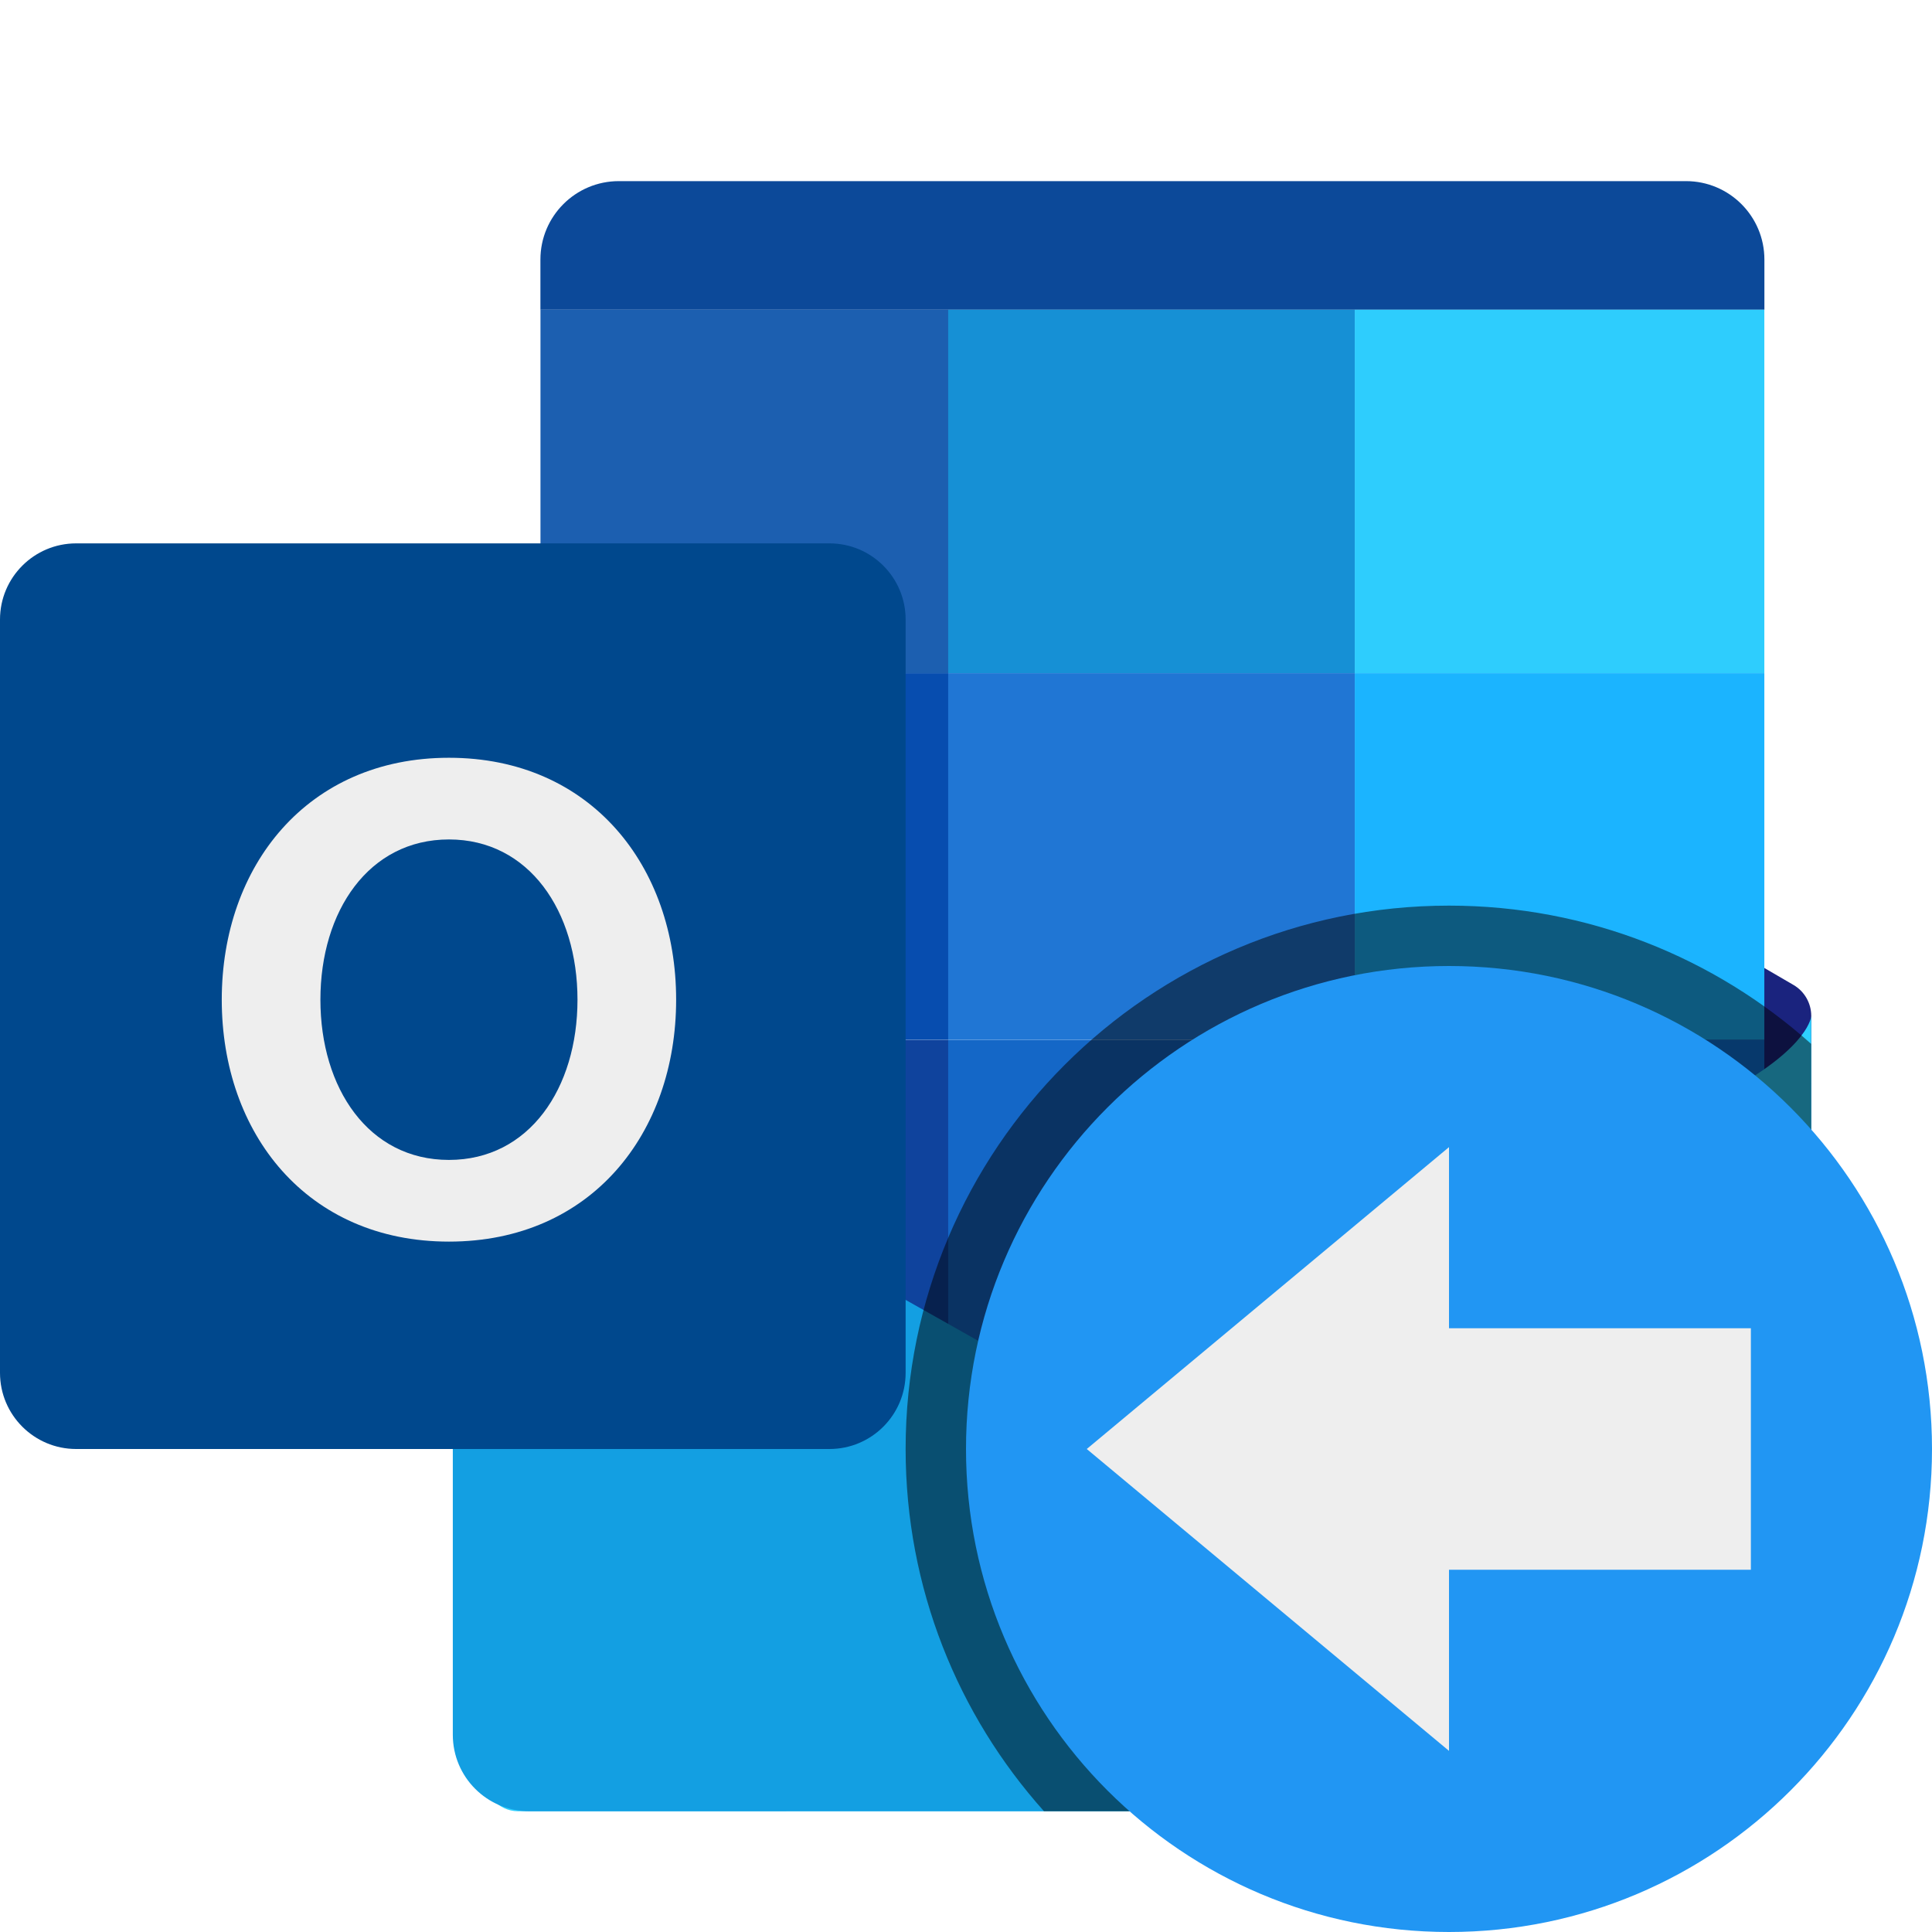
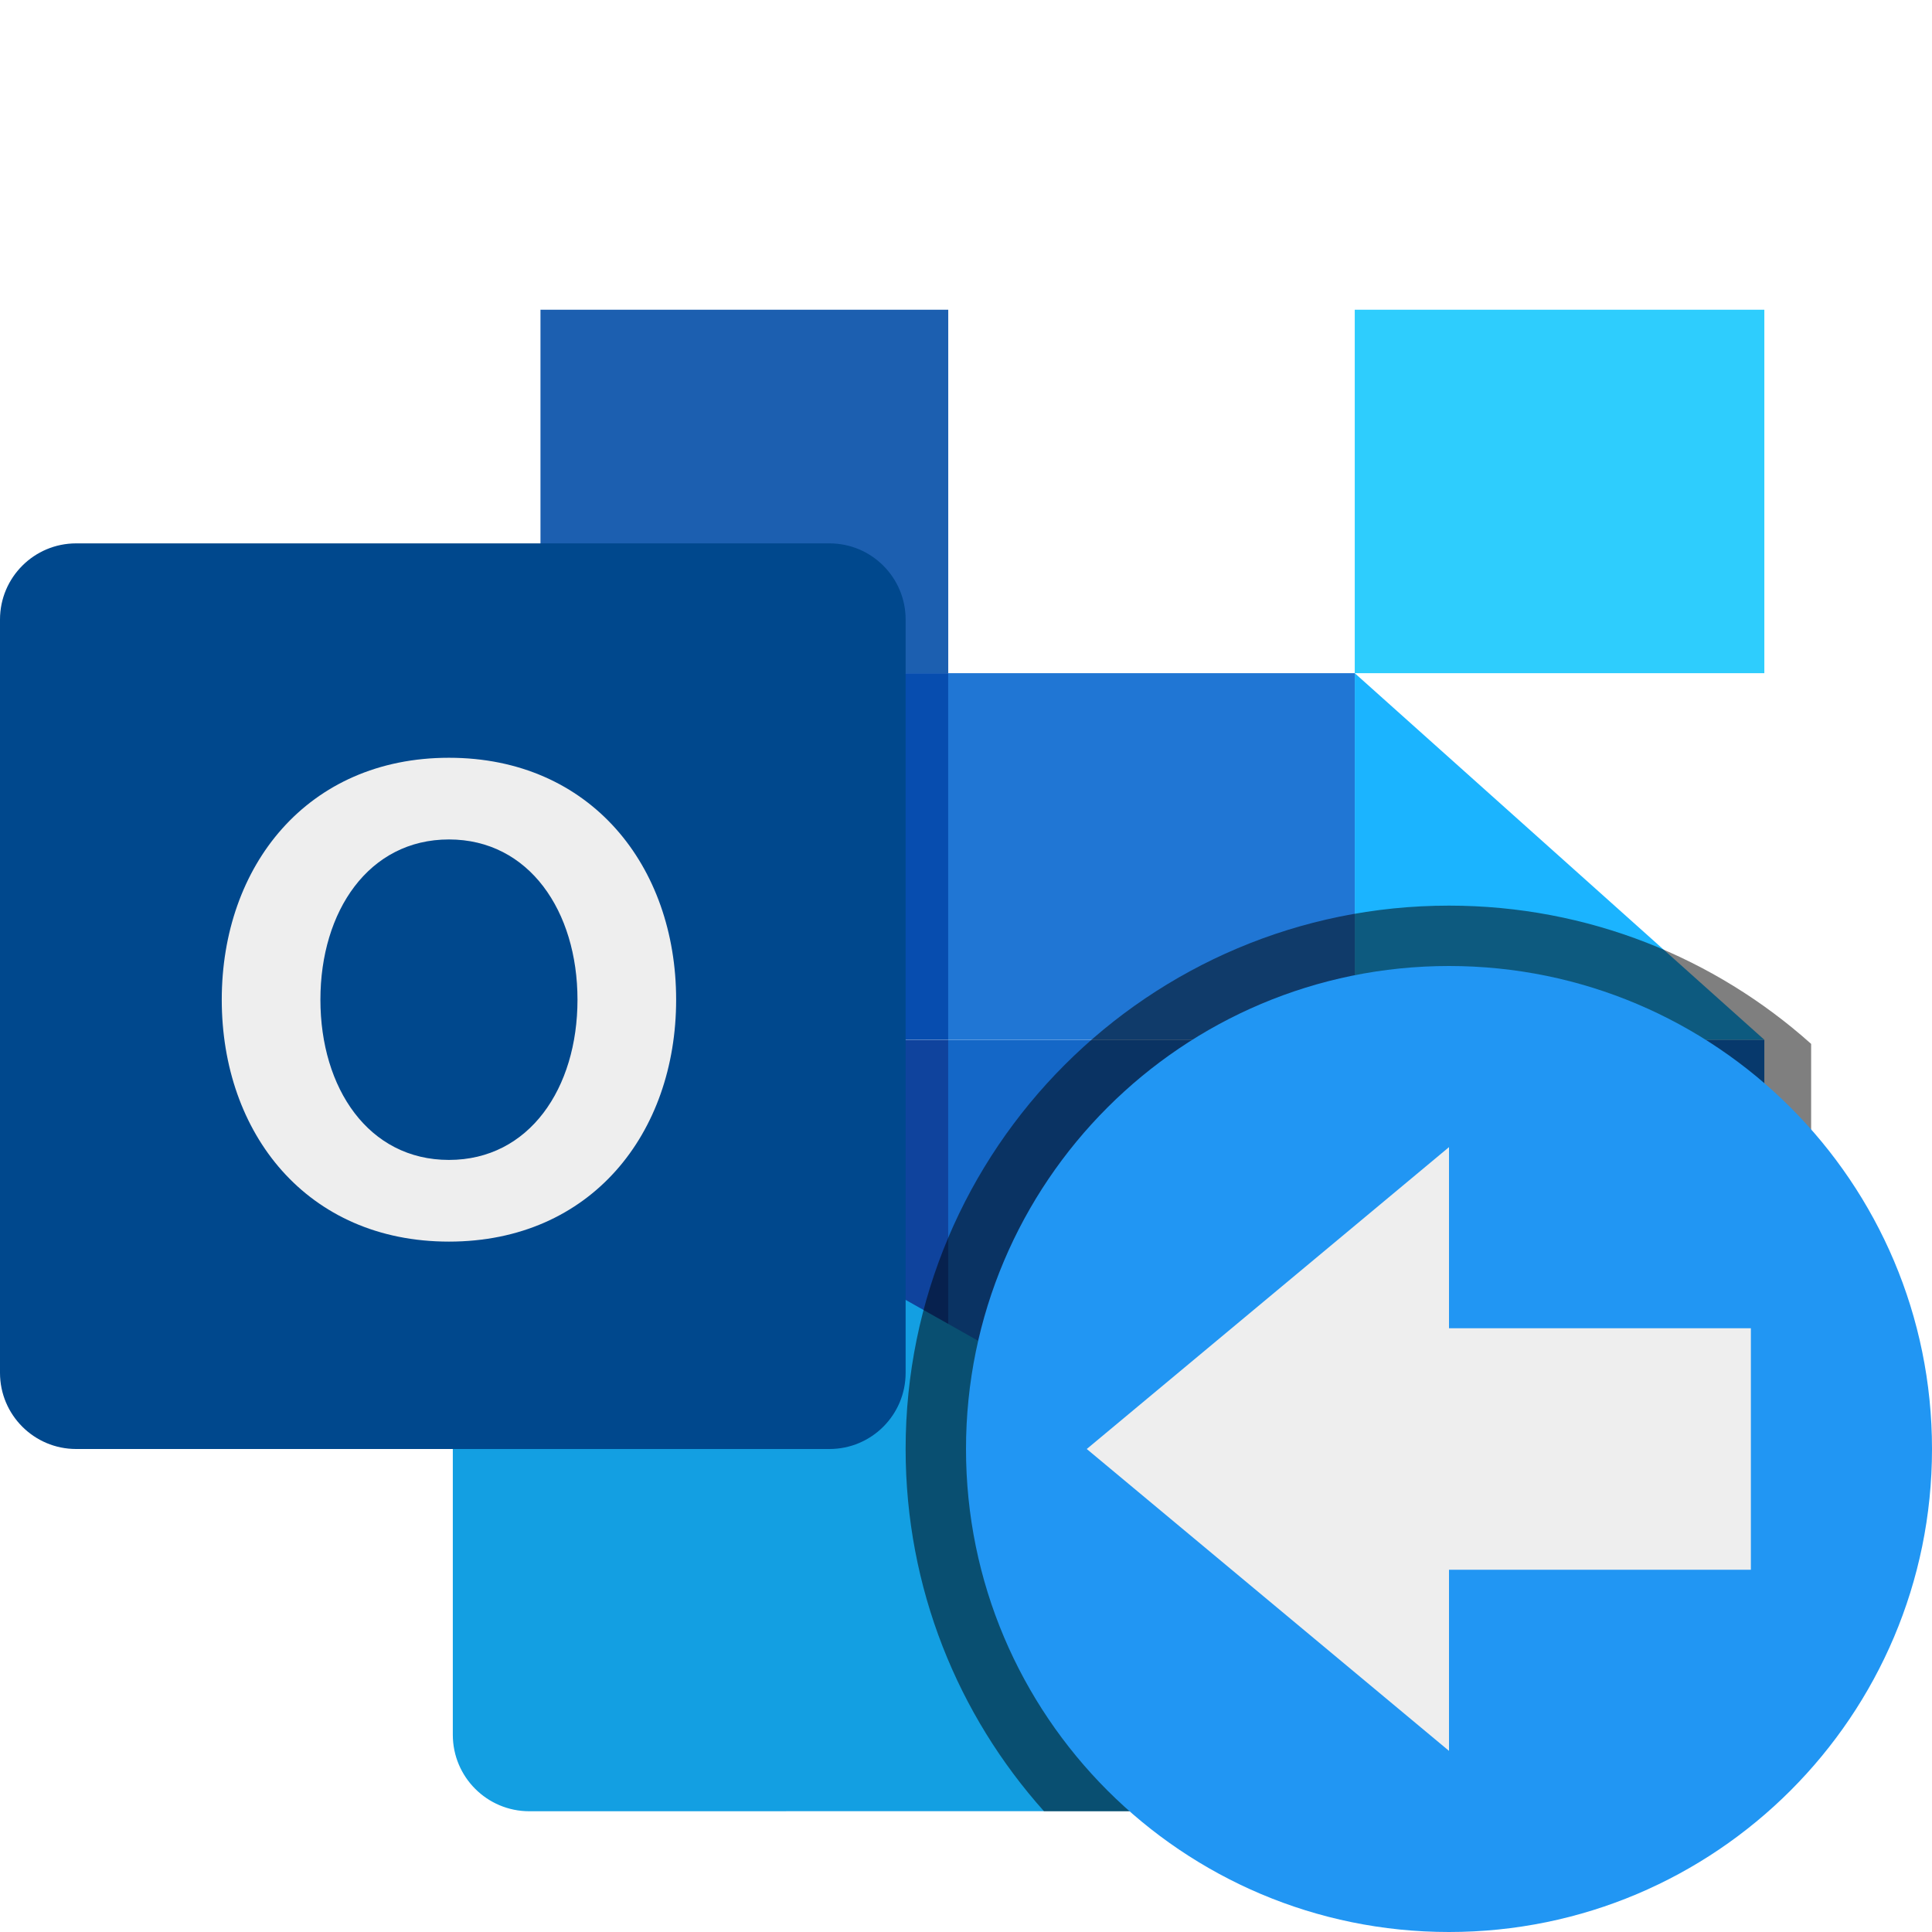
<svg xmlns="http://www.w3.org/2000/svg" width="32px" height="32px" viewBox="0 0 32 32" version="1.1">
  <desc>Created with Lunacy</desc>
  <g id="svg">
-     <path d="M0 0L32 0L32 32L0 32L0 0Z" id="Background" fill="none" stroke="none" />
    <g id="outlook" transform="translate(0 3)">
-       <path d="M5.372 3.129L0 0L0 8.695L5.666 8.695L5.666 3.642C5.666 3.431 5.554 3.235 5.372 3.129L5.372 3.129Z" transform="translate(24.334 10.185)" id="Shape" fill="#1A237E" stroke="none" />
-       <path d="M13.488 2.13L20.273 2.13L20.273 1.299C20.273 0.581 19.691 0 18.974 0L1.299 0C0.582 0 0 0.581 0 1.299L0 2.13L6.754 2.13L13.488 2.13L13.488 2.13Z" transform="translate(8.951 0)" id="Shape" fill="#0C4999" stroke="none" />
      <path d="M0 6.419L5.486 6.419C6.202 6.419 6.784 5.838 6.784 5.12L6.784 0L0 0L0 6.419L0 6.419Z" transform="translate(22.439 14.222)" id="Shape" fill="#0F73D9" stroke="none" />
      <path d="M0 0L0 5.12C0 5.837 0.581 6.419 1.299 6.419L6.754 6.419L6.754 0.001L0 0.001L0 0Z" transform="translate(8.952 14.223)" id="Shape" fill="#0F439D" stroke="none" />
      <path d="M0 0L6.784 0L6.784 6.02L0 6.02L0 0Z" transform="translate(22.439 2.13)" id="Shape" fill="#2ECDFD" stroke="none" />
      <path d="M0 0L6.754 0L6.754 6.02L0 6.02L0 0Z" transform="translate(8.952 2.13)" id="Shape" fill="#1C5FB0" stroke="none" />
      <path d="M0 0L6.734 0L6.734 6.418L0 6.418L0 0Z" transform="translate(15.705 14.223)" id="Shape" fill="#1467C7" stroke="none" />
-       <path d="M0 0L6.734 0L6.734 6.02L0 6.02L0 0Z" transform="translate(15.705 2.13)" id="Shape" fill="#1690D5" stroke="none" />
-       <path d="M0 0L6.784 0L6.784 6.072L0 6.072L0 0Z" transform="translate(22.439 8.15)" id="Shape" fill="#1BB4FF" stroke="none" />
+       <path d="M0 0L6.784 6.072L0 6.072L0 0Z" transform="translate(22.439 8.15)" id="Shape" fill="#1BB4FF" stroke="none" />
      <path d="M0 0L6.754 0L6.754 6.072L0 6.072L0 0Z" transform="translate(8.952 8.15)" id="Shape" fill="#074DAF" stroke="none" />
      <path d="M0 0L6.734 0L6.734 6.072L0 6.072L0 0Z" transform="translate(15.705 8.15)" id="Shape" fill="#2076D4" stroke="none" />
-       <path d="M0.523 13.171C0.87 13.171 20.675 13.171 20.675 13.171C21.375 13.171 21.942 12.604 21.942 11.905L21.942 0C21.942 0 21.919 0.493 20.629 1.213C19.654 1.756 0 12.846 0 12.846C0 12.846 0.175 13.171 0.523 13.171L0.523 13.171Z" transform="translate(8.058 13.829)" id="Shape" fill="#2ED0FF" stroke="none" />
      <path d="M21.209 12.697C21.088 12.697 1.267 12.7 1.267 12.7C0.567 12.7 0 12.133 0 11.433L0 0L22.022 12.421C21.838 12.569 21.605 12.697 21.209 12.697L21.209 12.697Z" transform="translate(7.5 14.3)" id="Shape" fill="#139FE2" stroke="none" />
      <path d="M13.739 15L1.261 15C0.565 15 0 14.435 0 13.739L0 1.261C0 0.565 0.565 0 1.261 0L13.739 0C14.435 0 15 0.565 15 1.261L15 13.739C15 14.435 14.435 15 13.739 15L13.739 15Z" transform="translate(0 6)" id="Shape" fill="#00488D" stroke="none" />
      <path d="M0 4.007C0 1.794 1.415 0 3.763 0C6.111 0 7.526 1.794 7.526 4.007C7.526 6.22 6.117 8.014 3.763 8.014C1.409 8.014 0 6.22 0 4.007ZM1.634 4.007C1.634 5.473 2.431 6.661 3.763 6.661C5.094 6.661 5.892 5.473 5.892 4.007C5.892 2.542 5.091 1.353 3.763 1.353C2.434 1.353 1.634 2.541 1.634 4.007Z" transform="translate(3.673 9.551)" id="Shape" fill="#EEEEEE" fill-rule="evenodd" stroke="none" />
    </g>
    <g id="export" transform="translate(15 15)">
      <g id="Group">
        <path d="M9 0C4.029 0 0 4.029 0 9C0 11.305 0.867 13.408 2.292 15C2.293 14.999 6.444 14.999 10.001 14.999C12.762 15 14.999 12.762 14.999 10.001C14.998 6.443 14.998 2.291 14.998 2.29C13.406 0.866 11.304 0 9 0Z" id="Shadow-thing" fill="#000000" fill-opacity="0.5" stroke="none" />
        <path d="M8 0C3.582 0 0 3.582 0 8C0 12.418 3.582 16 8 16C12.418 16 16 12.418 16 8C16 3.582 12.418 0 8 0L8 0L8 0L8 0Z" transform="translate(1 1)" id="Shape" fill="#2196F3" stroke="none" />
      </g>
      <g id="Group-2" transform="matrix(-1 0 0 1 14 4)">
        <path d="M6 5L0 10L0 0L6 5Z" transform="translate(5 0)" id="Shape" fill="#EEEEEE" stroke="none" />
        <path d="M0 0L6 0L6 4L0 4L0 0Z" transform="translate(0 3)" id="Shape" fill="#EEEEEE" stroke="none" />
      </g>
    </g>
  </g>
</svg>